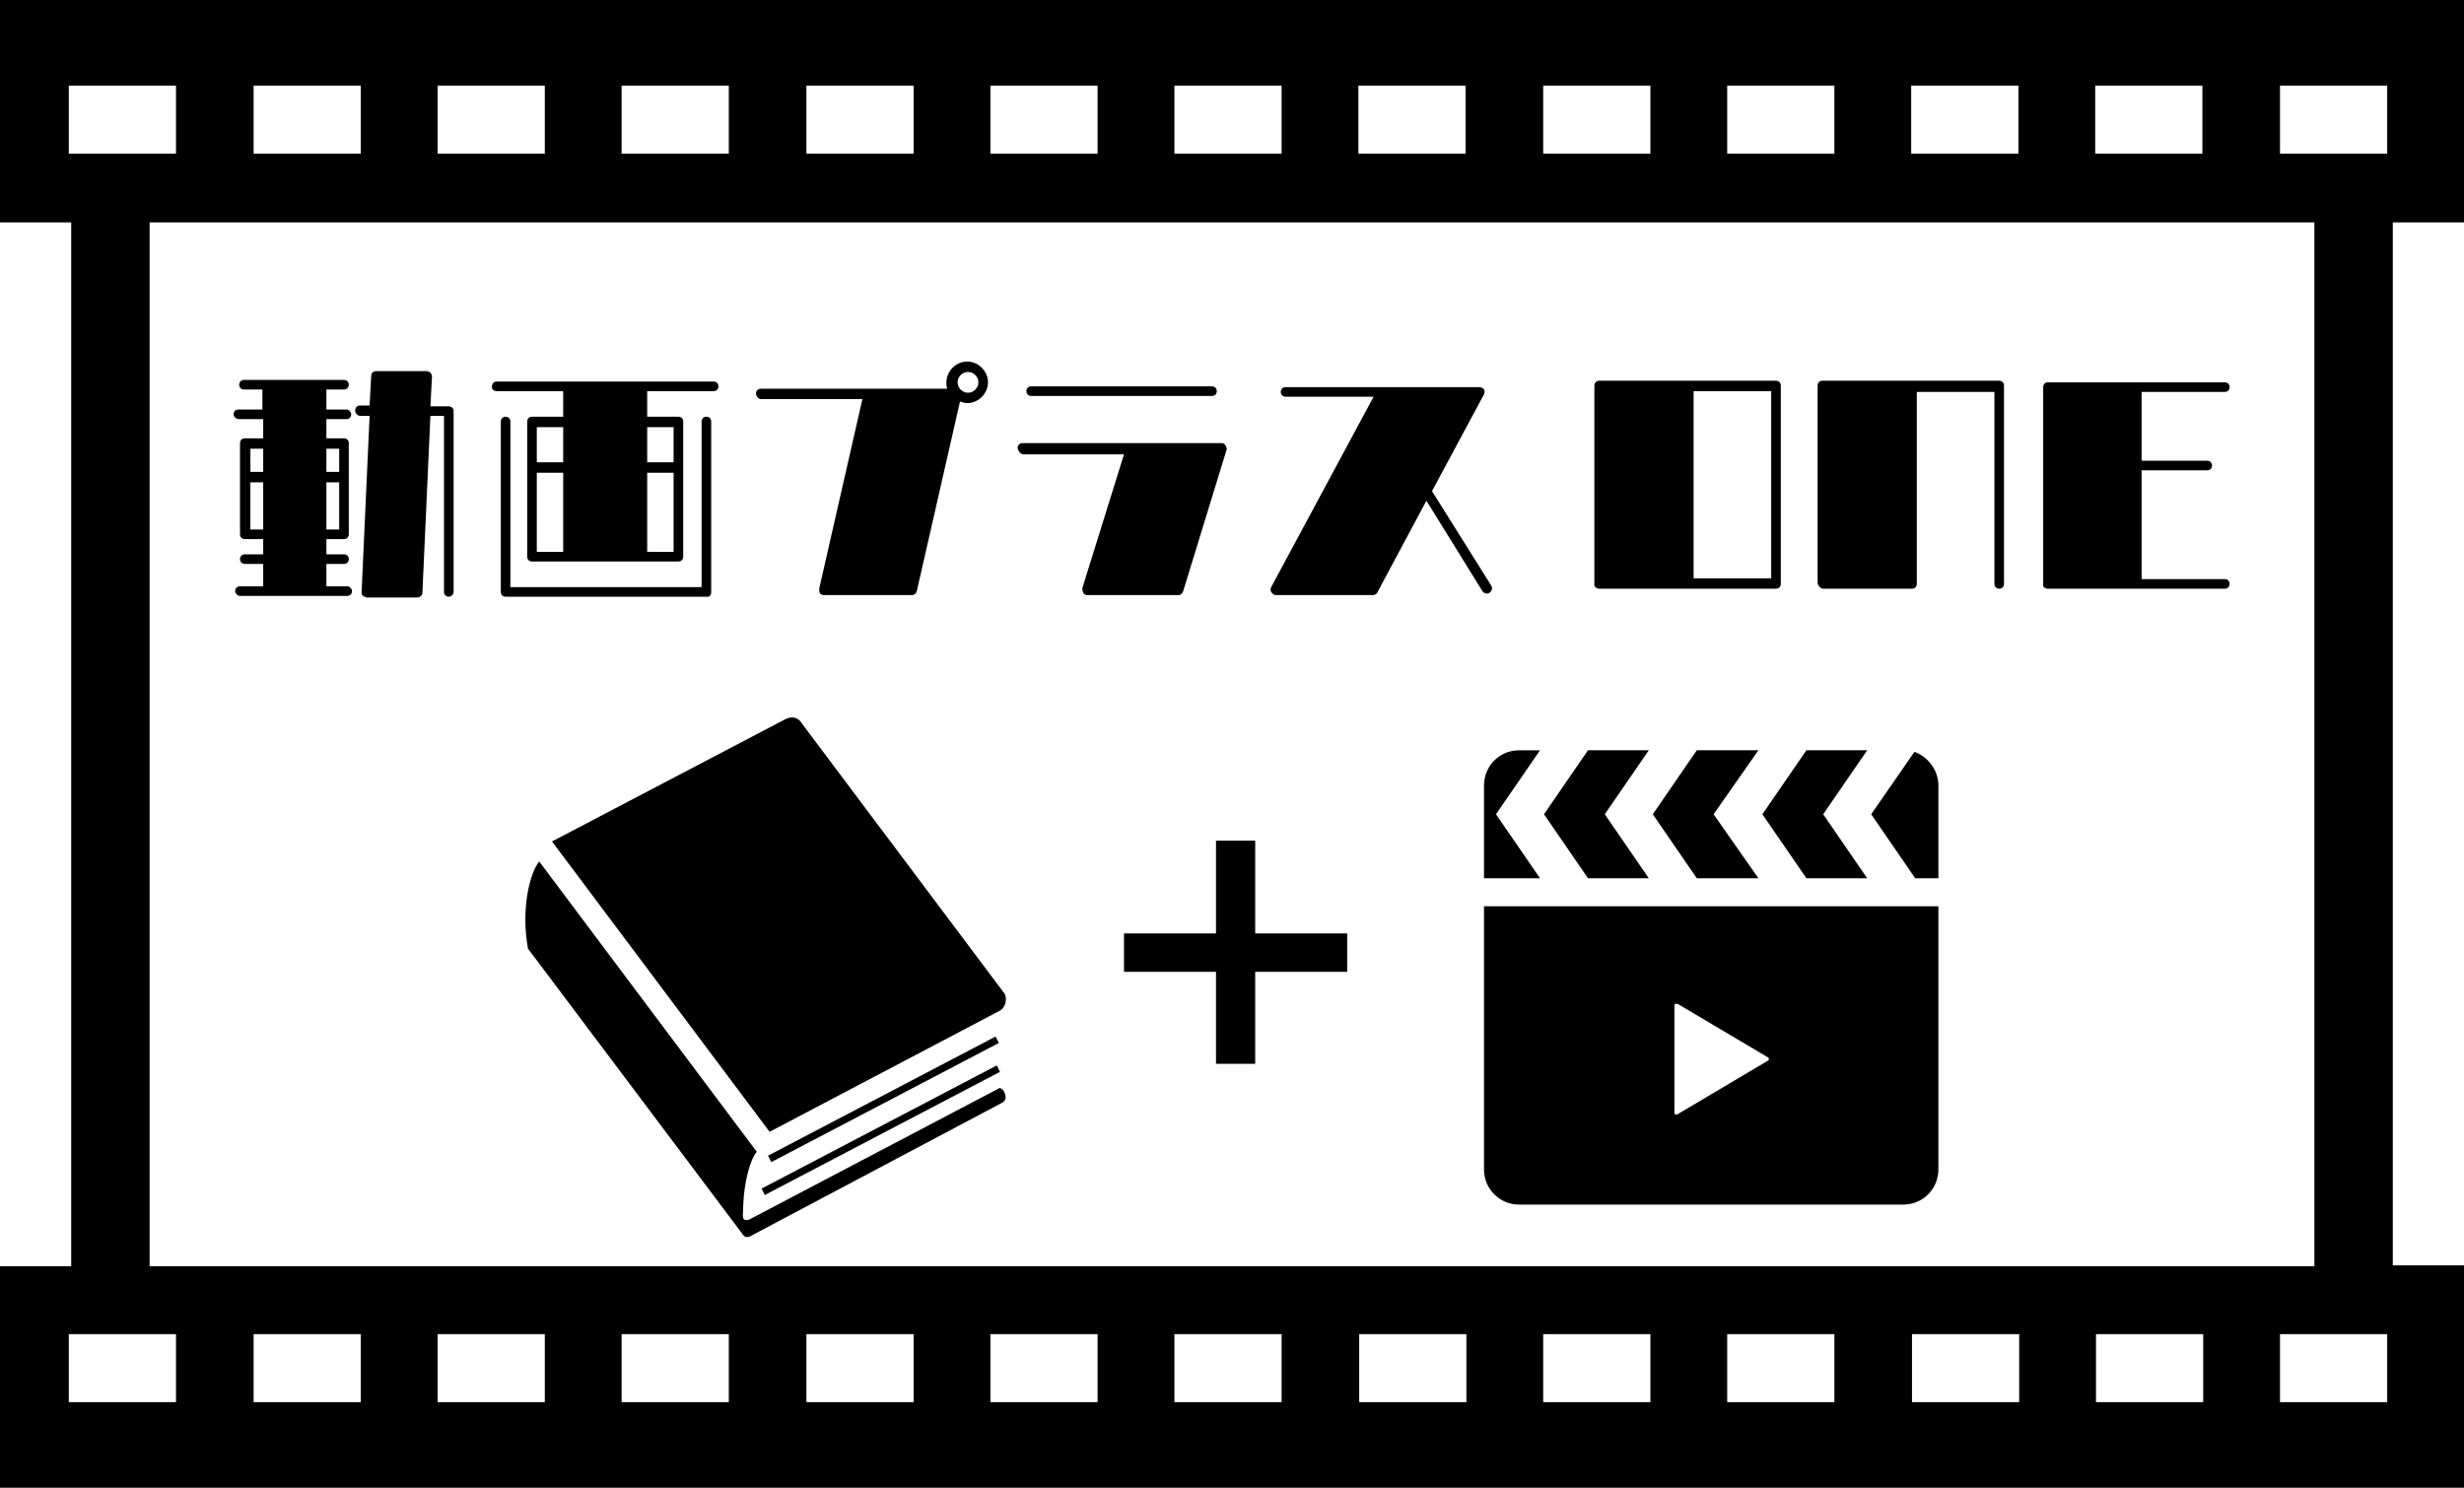
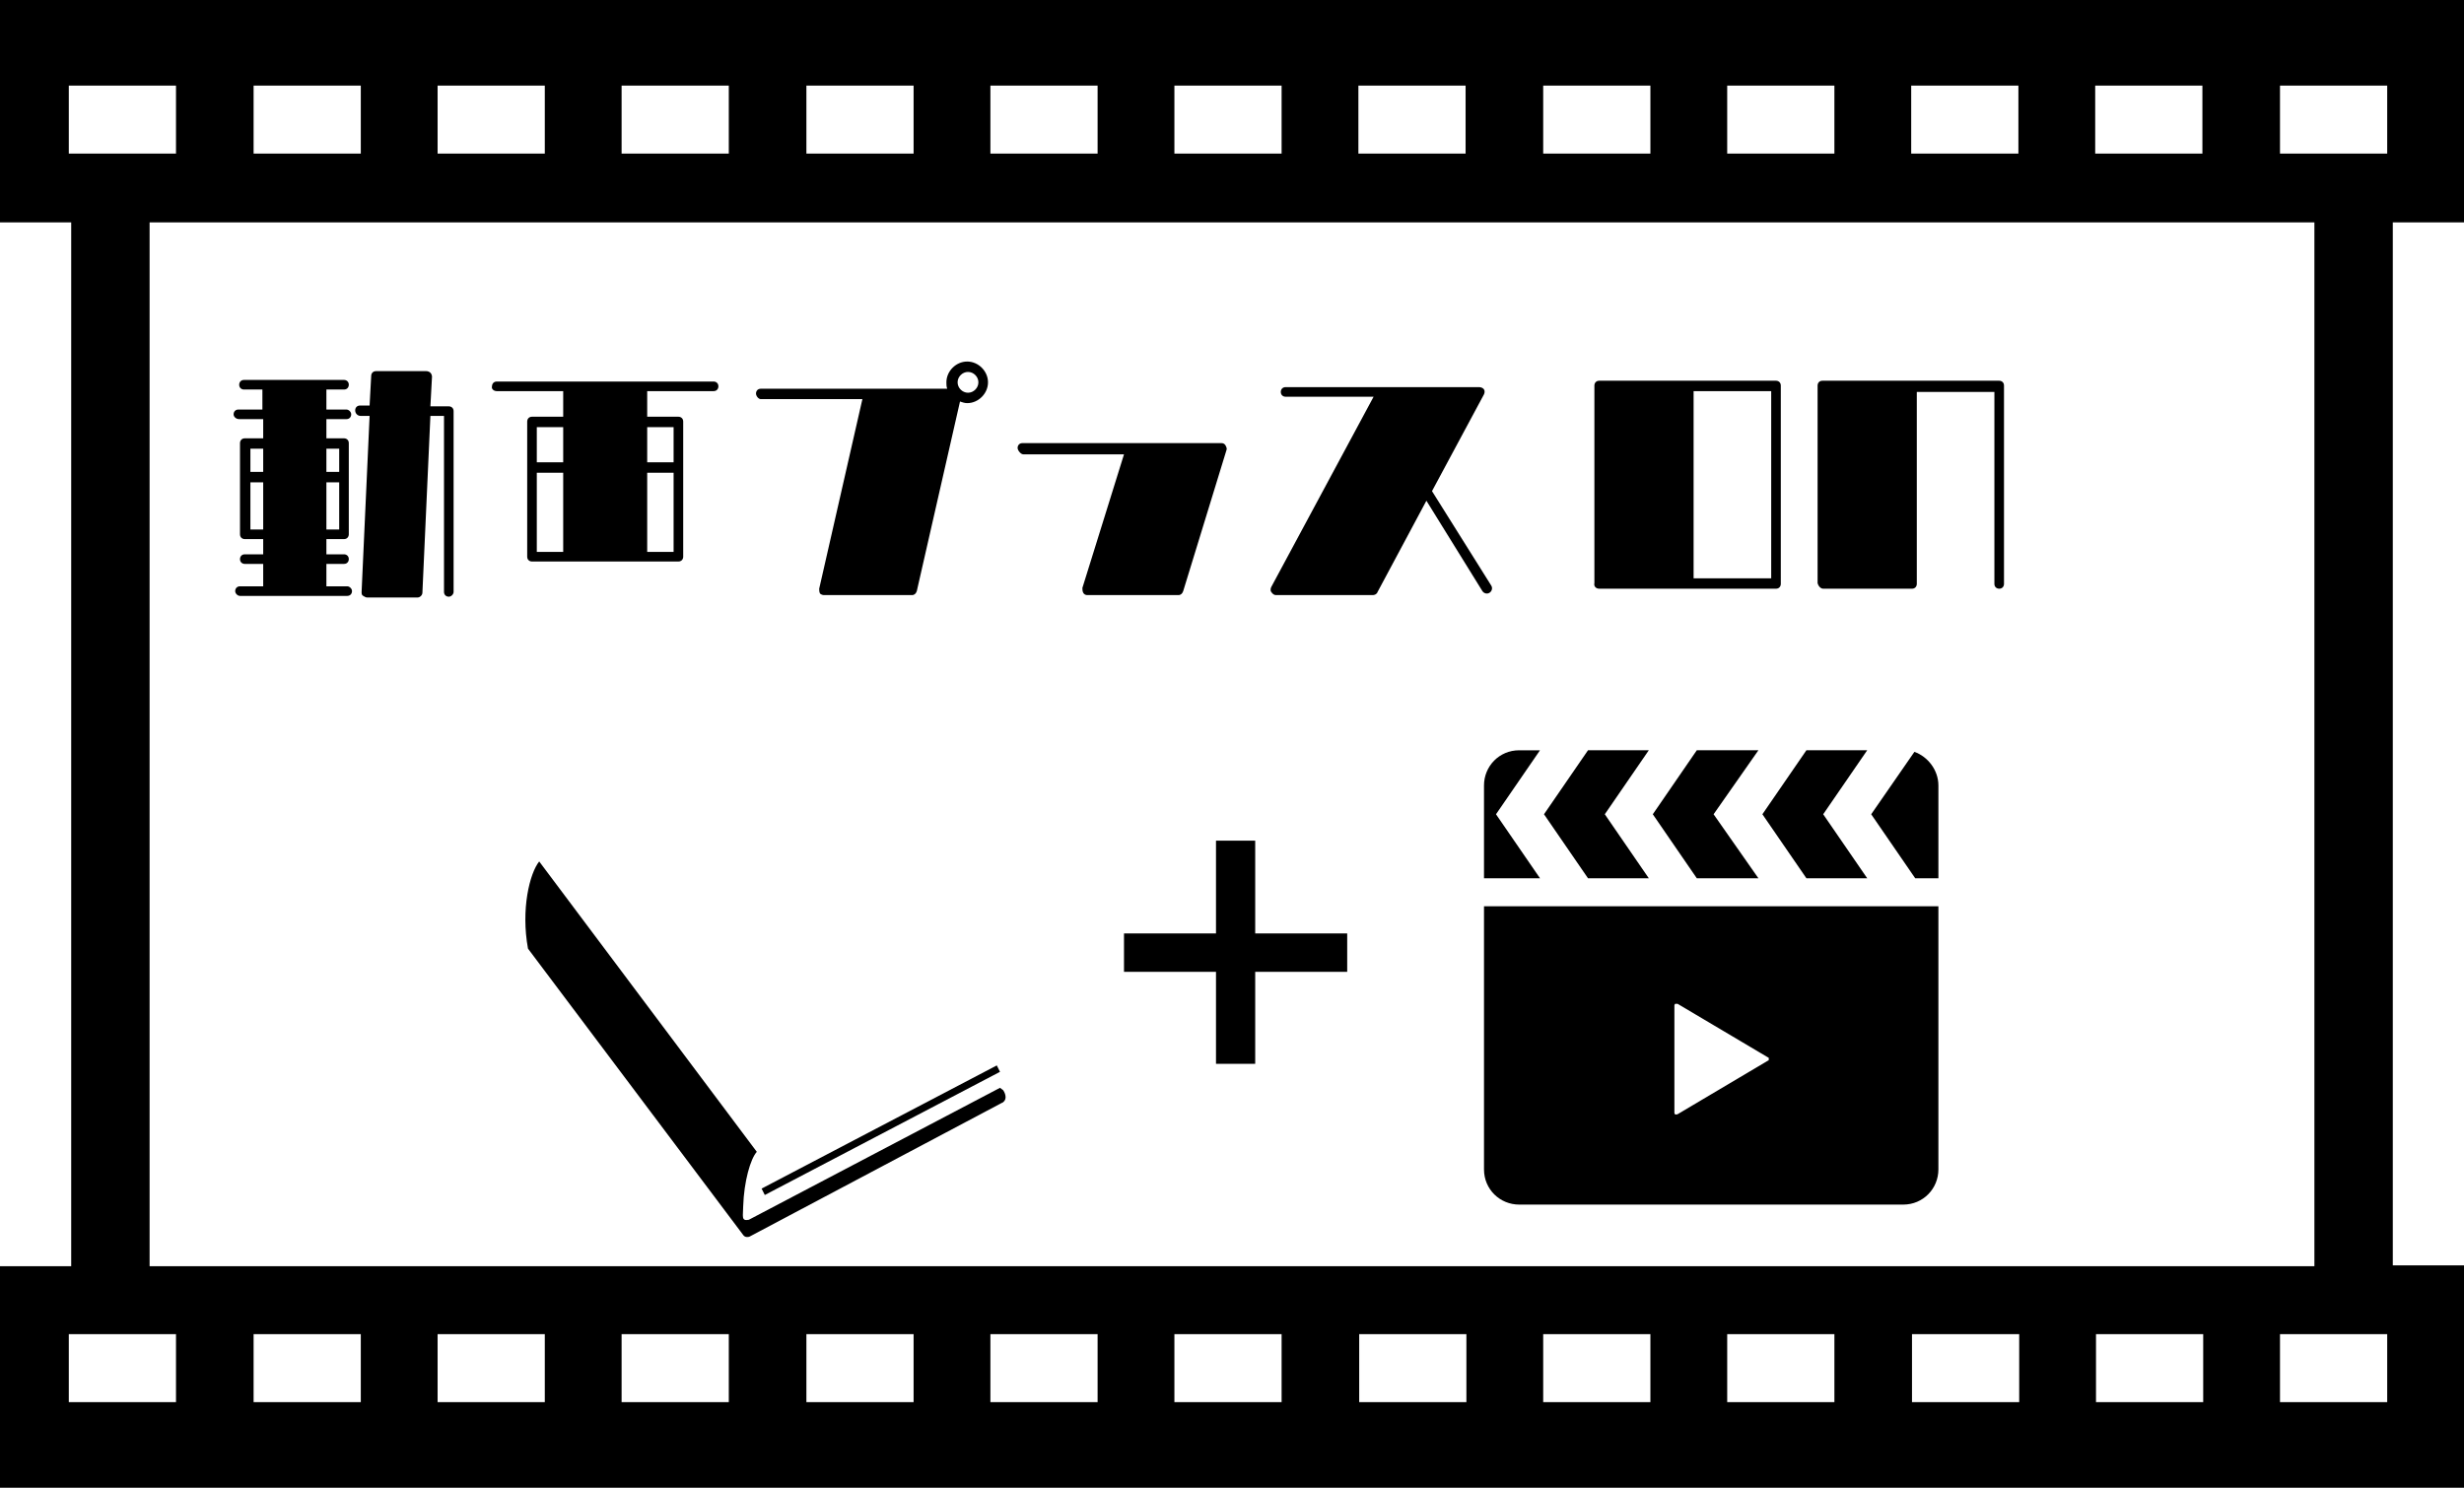
<svg xmlns="http://www.w3.org/2000/svg" version="1.1" id="icon" x="0px" y="0px" viewBox="0 0 308 186" style="enable-background:new 0 0 308 186;" xml:space="preserve">
  <g>
    <path d="M308,27.8V0H0v27.8h8.9v130.5H0V186h308v-27.8h-8.9V27.8H308z M261.9,10.7h13.4v8.5h-13.4V10.7z M289.3,27.8v130.5H18.7   V27.8H289.3z M238.9,10.7h13.4v8.5h-13.4V10.7z M215.9,10.7h13.4v8.5h-13.4V10.7z M192.9,10.7h13.4v8.5h-13.4V10.7z M169.8,10.7   h13.4v8.5h-13.4V10.7z M146.8,10.7h13.4v8.5h-13.4V10.7z M123.8,10.7h13.4v8.5h-13.4V10.7z M100.8,10.7h13.4v8.5h-13.4V10.7z    M77.7,10.7h13.4v8.5H77.7V10.7z M54.7,10.7h13.4v8.5H54.7V10.7z M31.7,10.7h13.4v8.5H31.7V10.7z M8.6,19.2v-8.5h13.4v8.5H8.6z    M22.1,175.3H8.6v-8.5h13.4V175.3z M45.1,175.3H31.7v-8.5h13.4V175.3z M68.1,175.3H54.7v-8.5h13.4V175.3z M91.2,175.3H77.7v-8.5   h13.4V175.3z M114.2,175.3h-13.4v-8.5h13.4V175.3z M137.2,175.3h-13.4v-8.5h13.4V175.3z M160.2,175.3h-13.4v-8.5h13.4V175.3z    M183.3,175.3h-13.4v-8.5h13.4V175.3z M206.3,175.3h-13.4v-8.5h13.4V175.3z M229.3,175.3h-13.4v-8.5h13.4V175.3z M252.4,175.3   h-13.4v-8.5h13.4V175.3z M275.4,175.3h-13.4v-8.5h13.4V175.3z M298.4,175.3H285v-8.5h13.4V175.3z M298.4,19.2H285v-8.5h13.4V19.2z" />
    <path d="M29.9,52.4h3v2.4h-2.3c-0.4,0-0.6,0.3-0.6,0.6v11.4c0,0.4,0.3,0.6,0.6,0.6h2.3v1.9h-2.3c-0.4,0-0.6,0.3-0.6,0.6   c0,0.4,0.3,0.6,0.6,0.6h2.3v2.8h-2.9c-0.4,0-0.6,0.3-0.6,0.6s0.3,0.6,0.6,0.6h13.4c0.4,0,0.6-0.3,0.6-0.6s-0.3-0.6-0.6-0.6h-2.6   v-2.8H43c0.4,0,0.6-0.3,0.6-0.6c0-0.4-0.3-0.6-0.6-0.6h-2.2v-1.9H43c0.4,0,0.6-0.3,0.6-0.6V55.4c0-0.4-0.3-0.6-0.6-0.6h-2.2v-2.4   h2.5c0.4,0,0.6-0.3,0.6-0.6s-0.3-0.6-0.6-0.6h-2.5v-2.5H43c0.4,0,0.6-0.3,0.6-0.6c0-0.4-0.3-0.6-0.6-0.6H30.5   c-0.4,0-0.6,0.3-0.6,0.6c0,0.4,0.3,0.6,0.6,0.6h2.3v2.5h-3c-0.4,0-0.6,0.3-0.6,0.6S29.5,52.4,29.9,52.4z M32.9,66.2   c-0.8,0-1.4,0-1.6,0c0-0.6,0-3.4,0-5.9h1.6V66.2z M32.9,59h-1.6c0-1.4,0-2.5,0-2.9c0.2,0,0.8,0,1.6,0V59z M40.8,56.1   c0.8,0,1.4,0,1.6,0c0,0.4,0,1.5,0,2.9h-1.6V56.1z M40.8,60.3h1.6c0,2.5,0,5.3,0,5.9c-0.2,0-0.8,0-1.6,0V60.3z" />
    <path d="M45.1,52c0,0,0.4,0,1.1,0l-1,22c0,0.2,0,0.4,0.2,0.5s0.3,0.2,0.5,0.2h6.3c0.3,0,0.6-0.3,0.6-0.6l1-22.1c0.8,0,1.5,0,1.7,0   c0,1.2,0,22,0,22c0,0.4,0.3,0.6,0.6,0.6s0.6-0.3,0.6-0.6V51.4c0-0.4-0.3-0.6-0.6-0.6h-2.3l0.2-3.7c0-0.2-0.1-0.4-0.2-0.5   s-0.3-0.2-0.5-0.2h-6.3c-0.4,0-0.6,0.3-0.6,0.6l-0.2,3.7h-1.2c-0.4,0-0.6,0.3-0.6,0.6C44.4,51.7,44.7,52,45.1,52z" />
-     <path d="M88.9,74.1V52.7c0-0.4-0.3-0.6-0.6-0.6c-0.4,0-0.6,0.3-0.6,0.6c0,0,0,19.5,0,20.7c-1.2,0-22.7,0-23.9,0   c0-1.2,0-20.7,0-20.7c0-0.4-0.3-0.6-0.6-0.6c-0.4,0-0.6,0.3-0.6,0.6v21.3c0,0.4,0.3,0.6,0.6,0.6h25.2   C88.6,74.7,88.9,74.4,88.9,74.1z" />
    <path d="M62.1,48.9h8.3v3.2h-3.9c-0.4,0-0.6,0.3-0.6,0.6v16.9c0,0.4,0.3,0.6,0.6,0.6h18.3c0.4,0,0.6-0.3,0.6-0.6V52.7   c0-0.4-0.3-0.6-0.6-0.6h-3.9v-3.2h8.3c0.4,0,0.6-0.3,0.6-0.6c0-0.4-0.3-0.6-0.6-0.6H62.1c-0.4,0-0.6,0.3-0.6,0.6   C61.4,48.6,61.7,48.9,62.1,48.9z M70.4,69c-1.7,0-2.9,0-3.3,0c0-0.7,0-5.7,0-9.9h3.3V69z M70.4,57.8h-3.3c0-2.3,0-4,0-4.4   c0.3,0,1.6,0,3.3,0V57.8z M80.9,53.4c1.7,0,2.9,0,3.3,0c0,0.4,0,2.2,0,4.4h-3.3V53.4z M80.9,59.1h3.3c0,4.2,0,9.2,0,9.9   c-0.3,0-1.6,0-3.3,0V59.1z" />
    <path d="M95.1,49.9h12.7l-5.4,23.7c0,0.2,0,0.4,0.1,0.6c0.1,0.1,0.3,0.2,0.5,0.2h11c0.3,0,0.5-0.2,0.6-0.5l5.4-23.7   c0.3,0.1,0.6,0.2,0.9,0.2c1.4,0,2.6-1.2,2.6-2.6c0-1.4-1.2-2.6-2.6-2.6s-2.6,1.2-2.6,2.6c0,0.3,0,0.5,0.1,0.8H95.1   c-0.4,0-0.6,0.3-0.6,0.6S94.8,49.9,95.1,49.9z M121,46.5c0.7,0,1.3,0.6,1.3,1.3c0,0.7-0.6,1.3-1.3,1.3c-0.7,0-1.3-0.6-1.3-1.3   C119.7,47.1,120.3,46.5,121,46.5z" />
-     <path d="M128.9,49.5h22.6c0.4,0,0.6-0.3,0.6-0.6c0-0.4-0.3-0.6-0.6-0.6h-22.6c-0.4,0-0.6,0.3-0.6,0.6   C128.3,49.3,128.6,49.5,128.9,49.5z" />
    <path d="M127.9,56.8h12.6l-5.2,16.7c0,0.2,0,0.4,0.1,0.6c0.1,0.2,0.3,0.3,0.5,0.3h11.4c0.3,0,0.5-0.2,0.6-0.5l5.4-17.6   c0.1-0.2,0-0.4-0.1-0.6c-0.1-0.2-0.3-0.3-0.5-0.3h-24.9c-0.4,0-0.6,0.3-0.6,0.6S127.6,56.8,127.9,56.8z" />
    <path d="M159.5,74.4h12.1c0.2,0,0.5-0.1,0.6-0.4l6.1-11.4l7,11.3c0.2,0.3,0.6,0.4,0.9,0.2c0.3-0.2,0.4-0.6,0.2-0.9L179,61.4   l6.5-12.1c0.1-0.2,0.1-0.5,0-0.6c-0.1-0.2-0.4-0.3-0.6-0.3h-24.2c-0.4,0-0.6,0.3-0.6,0.6c0,0.4,0.3,0.6,0.6,0.6h11l-12.8,23.8   c-0.1,0.2-0.1,0.5,0,0.6C159.1,74.3,159.3,74.4,159.5,74.4z" />
    <path d="M199.9,73.6H222c0.4,0,0.6-0.3,0.6-0.6V48.2c0-0.4-0.3-0.6-0.6-0.6h-22.1c-0.4,0-0.6,0.3-0.6,0.6v24.7   C199.2,73.3,199.5,73.6,199.9,73.6z M211.7,48.9c4.1,0,9.1,0,9.7,0c0,1.2,0,22.2,0,23.4c-0.6,0-5.5,0-9.7,0V48.9z" />
    <path d="M227.9,73.6h11.1c0.4,0,0.6-0.3,0.6-0.6v-24c4.2,0,9.1,0,9.7,0c0,1.2,0,24,0,24c0,0.4,0.3,0.6,0.6,0.6   c0.4,0,0.6-0.3,0.6-0.6V48.2c0-0.4-0.3-0.6-0.6-0.6h-22.1c-0.4,0-0.6,0.3-0.6,0.6v24.7C227.3,73.3,227.6,73.6,227.9,73.6z" />
-     <path d="M256,73.6h22.1c0.4,0,0.6-0.3,0.6-0.6c0-0.4-0.3-0.6-0.6-0.6h-10.4V58.8h8.2c0.4,0,0.6-0.3,0.6-0.6c0-0.4-0.3-0.6-0.6-0.6   h-8.2v-8.6h10.4c0.4,0,0.6-0.3,0.6-0.6c0-0.4-0.3-0.6-0.6-0.6H256c-0.4,0-0.6,0.3-0.6,0.6v24.7C255.3,73.3,255.6,73.6,256,73.6z" />
    <polygon points="206.1,109.8 200.6,101.8 206.1,93.8 198.5,93.8 193,101.8 198.5,109.8  " />
    <polygon points="212.1,93.8 206.6,101.8 212.1,109.8 219.8,109.8 214.2,101.8 219.8,93.8  " />
    <path d="M185.5,109.8h7l-5.5-8l5.5-8h-2.6c-2.5,0-4.4,2-4.4,4.4V109.8z" />
    <path d="M239.3,94l-5.4,7.8l5.5,8h2.9V98.2C242.3,96.3,241,94.6,239.3,94z" />
    <polygon points="225.8,109.8 233.4,109.8 227.9,101.8 233.4,93.8 225.8,93.8 220.3,101.8  " />
    <path d="M185.5,146.2c0,2.5,2,4.4,4.4,4.4h48c2.5,0,4.4-2,4.4-4.4v-32.9h-56.8V146.2z M209.3,132.4v-6.7c0-0.1,0.1-0.2,0.1-0.2   c0.1,0,0.2,0,0.3,0l11.3,6.7c0.1,0,0.1,0.1,0.1,0.2c0,0.1,0,0.2-0.1,0.2l-11.3,6.7c-0.1,0-0.2,0.1-0.3,0c-0.1,0-0.1-0.1-0.1-0.2   V132.4z" />
-     <path d="M98.2,89.9L69,105.2l27.2,36.3l28.7-15.1c0.4-0.2,0.7-0.6,0.8-1.1c0.1-0.5,0-1-0.3-1.3l-25.2-33.6   C99.8,89.7,99,89.5,98.2,89.9z" />
-     <rect x="94.4" y="136.9" transform="matrix(0.886 -0.464 0.464 0.886 -51.158 66.995)" width="32.1" height="0.9" />
    <polygon points="95.6,149.4 125,134 124.6,133.2 95.2,148.6  " />
    <path d="M125,136l-31.4,16.5c-1,0.2-0.7-0.5-0.7-1.7c0.1-3.1,0.9-5.9,1.7-6.8l-27.2-36.3c-1.2,1.5-2.3,6-1.4,10.9l26.9,35.8   c0.2,0.3,0.6,0.3,0.8,0.2l31.5-16.7c0.3-0.1,0.5-0.4,0.5-0.7c0-0.3-0.1-0.6-0.3-0.9L125,136z" />
    <polygon points="152,105.1 152,116.7 140.5,116.7 140.5,121.5 152,121.5 152,133 156.9,133 156.9,121.5 168.4,121.5 168.4,116.7    156.9,116.7 156.9,105.1  " />
  </g>
</svg>